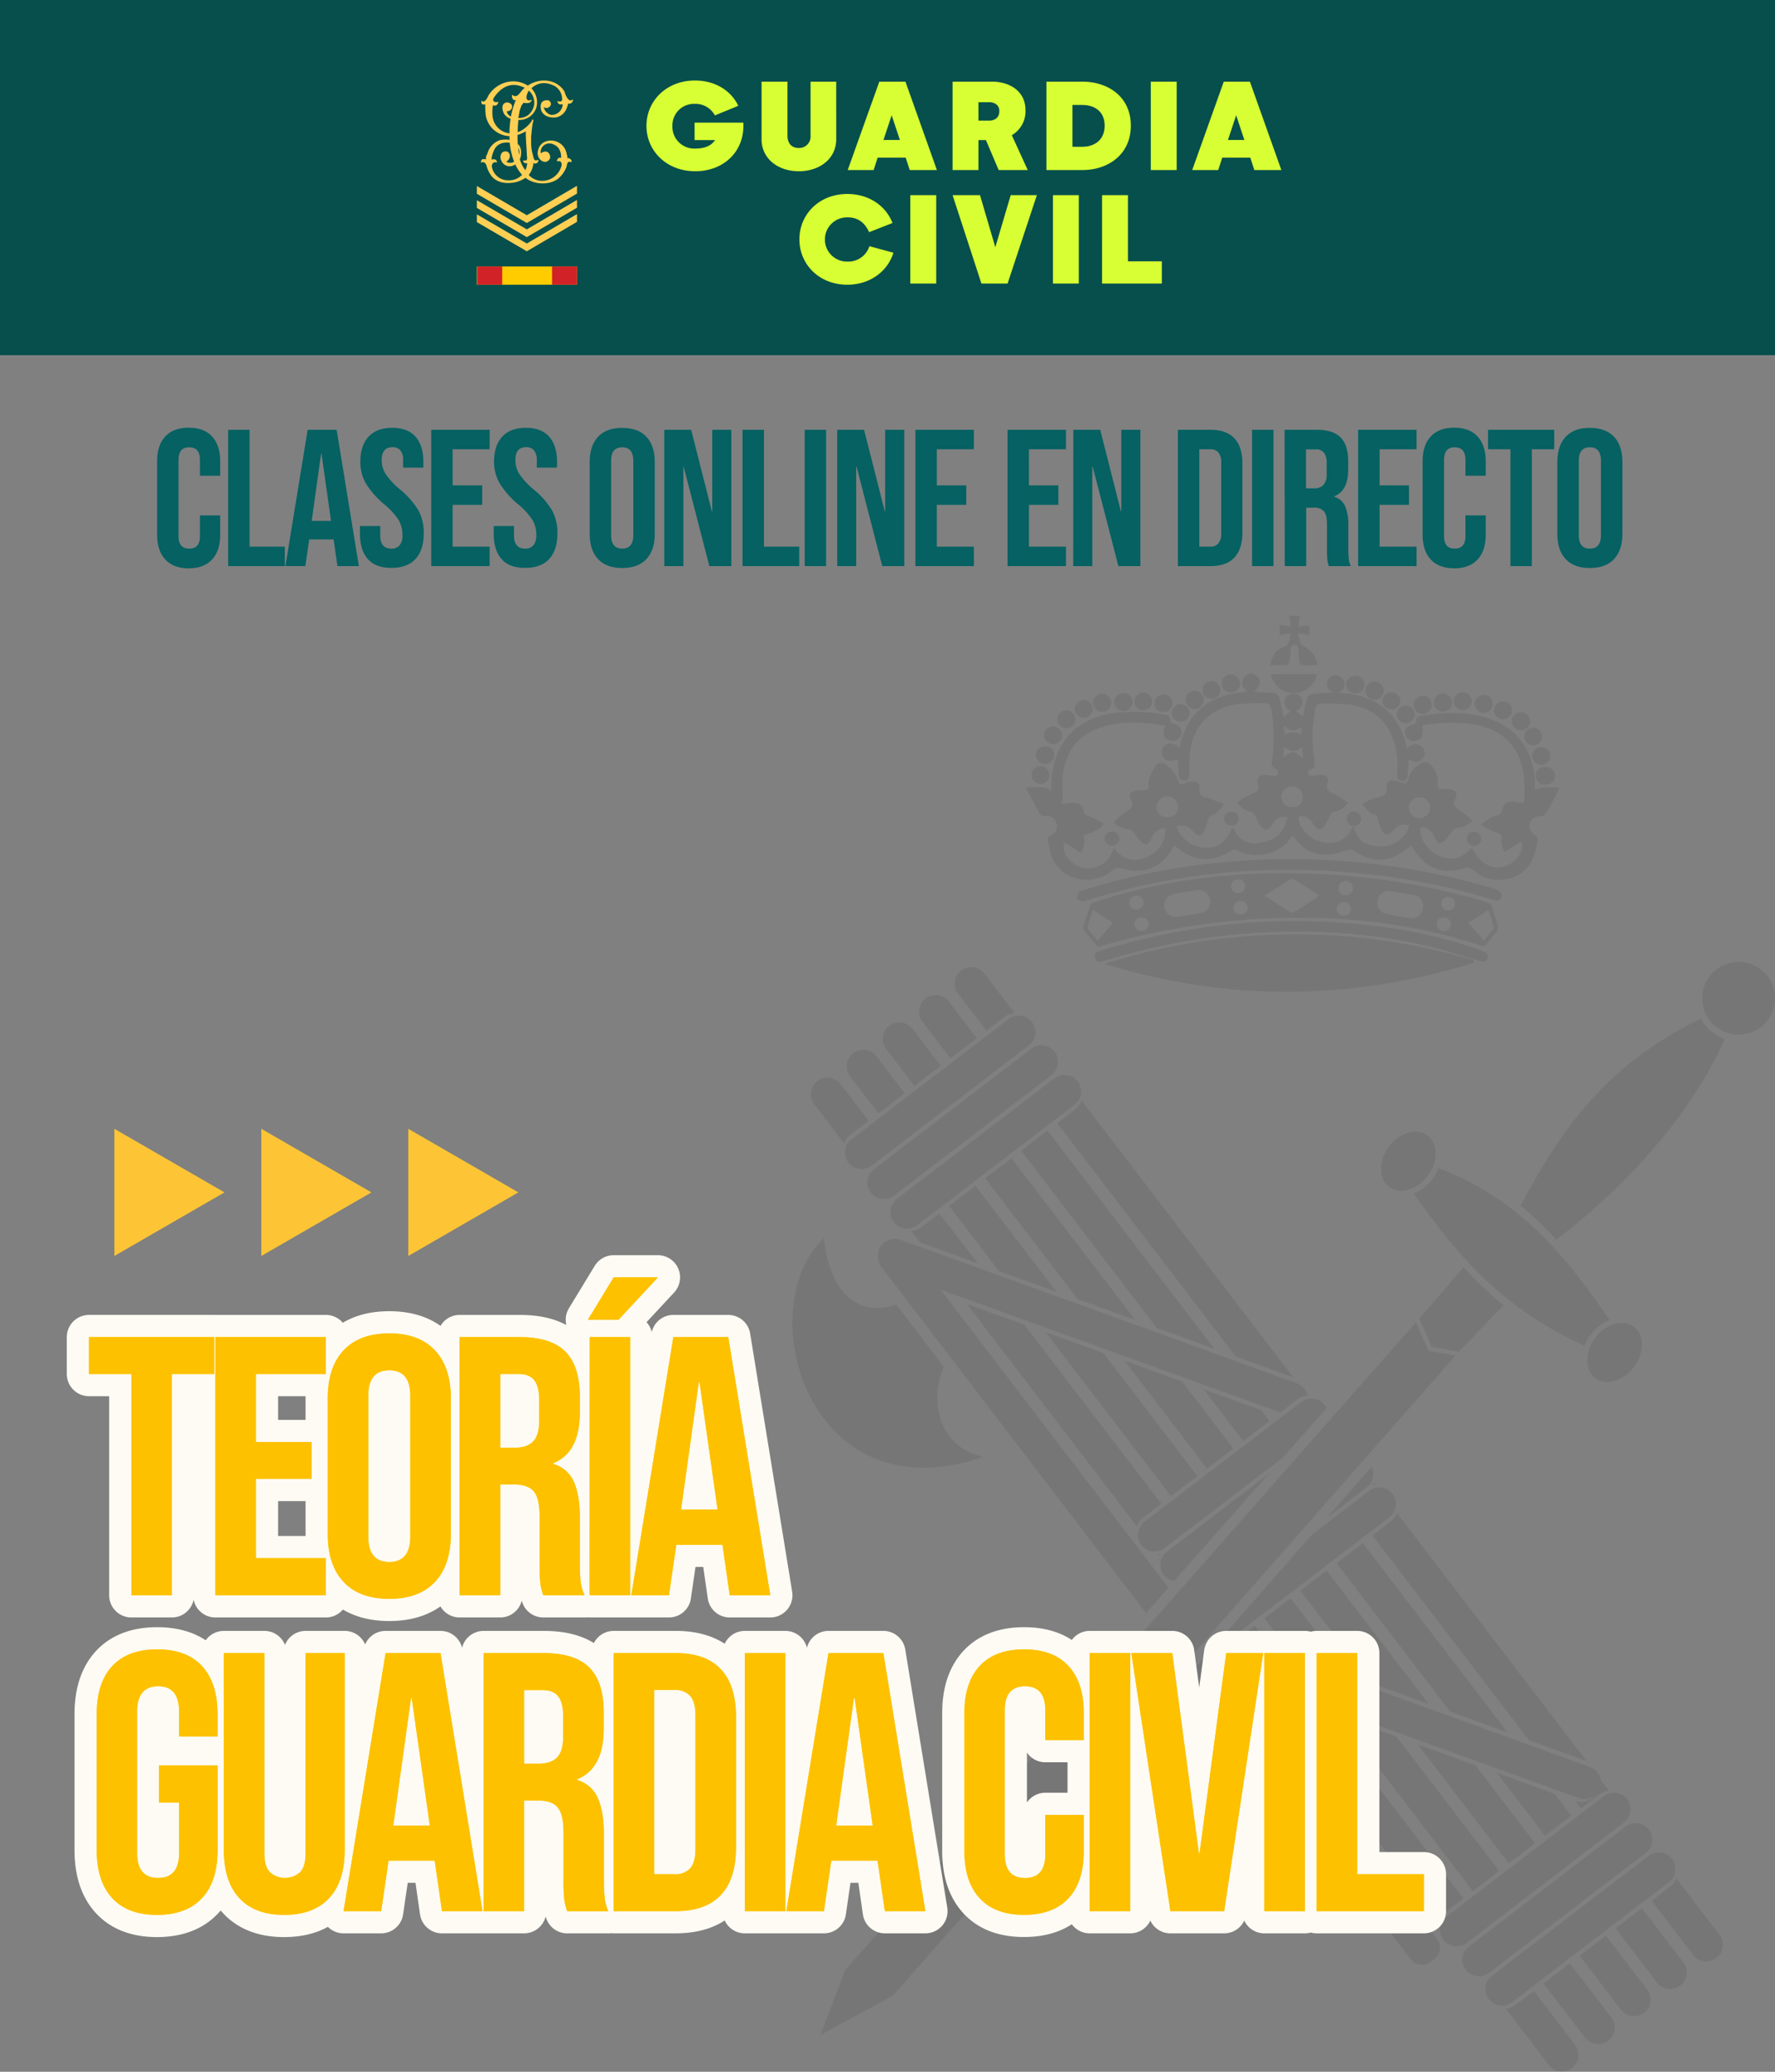
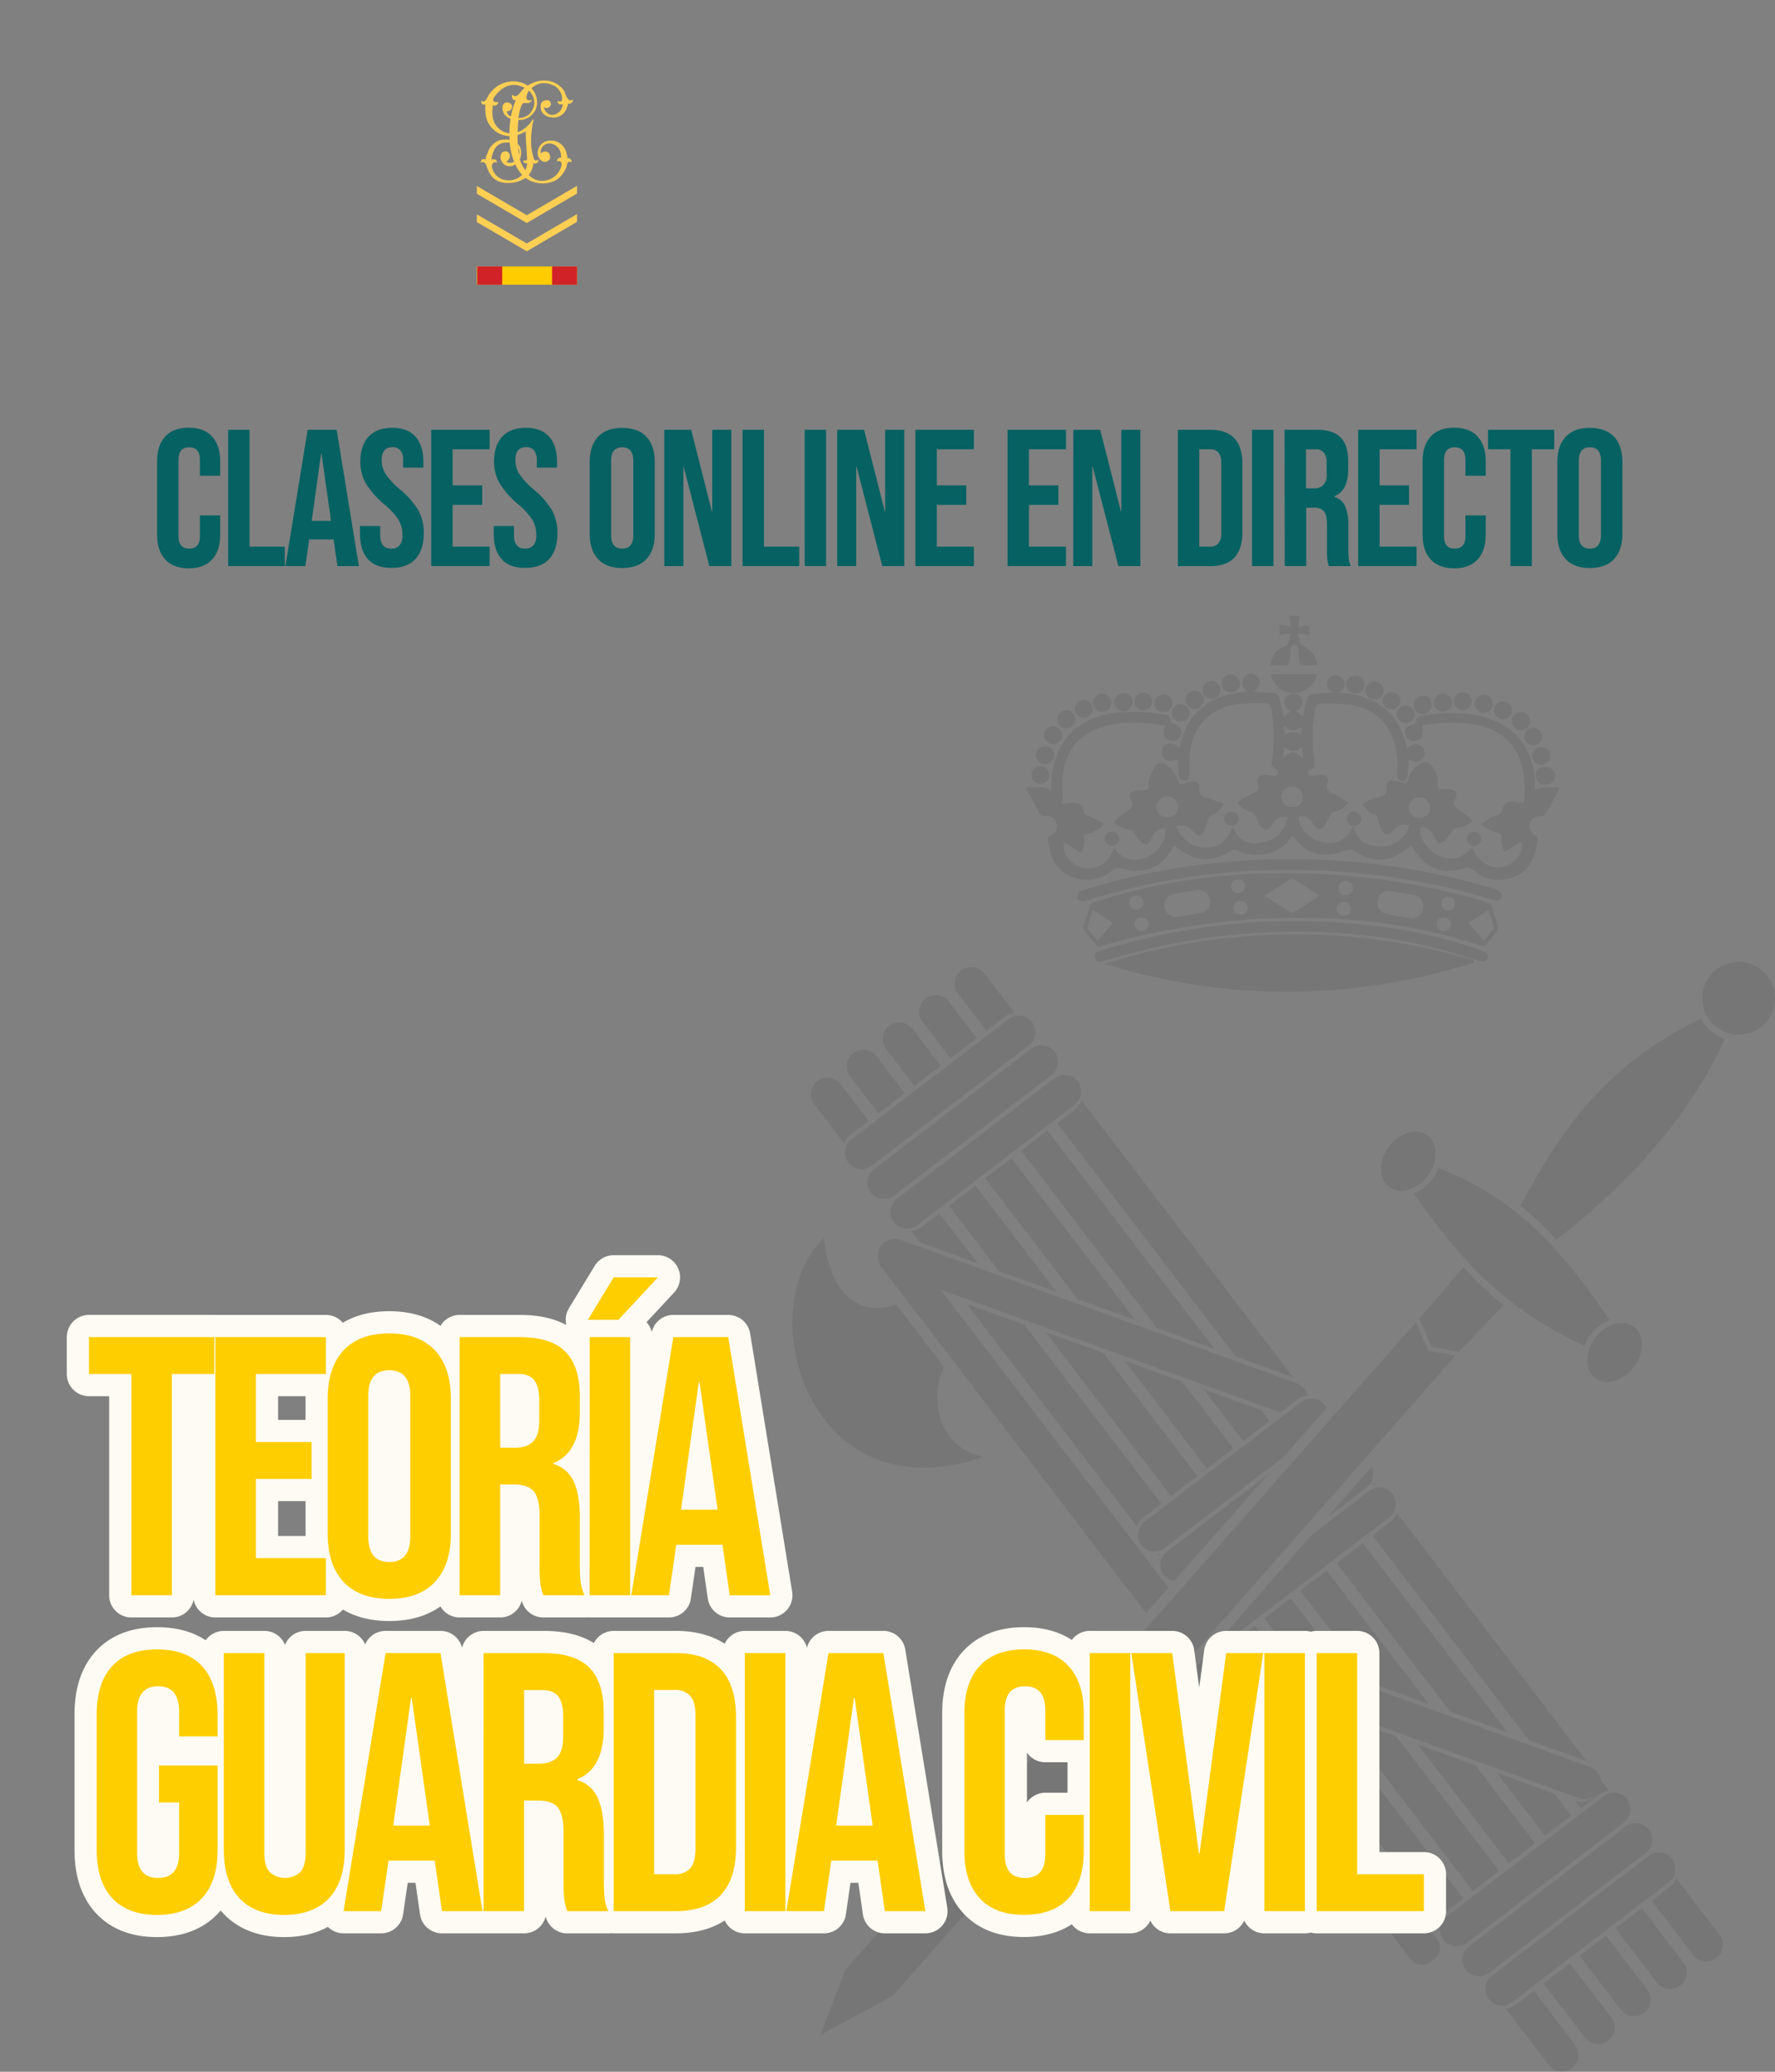
<svg xmlns="http://www.w3.org/2000/svg" id="Capa_1" data-name="Capa 1" viewBox="0 0 600 700">
  <rect x="0" y="0" width="600" height="700" fill="#808080" stroke="none" />
  <defs>
    <style>.cls-1{fill:#232322;opacity:.1}.cls-2{fill:#064f4d}.cls-3{fill:#fdc535}.cls-4{fill:#056162}.cls-5{fill:#d8ff33}.cls-6{fill:#ffcf53}.cls-7{fill:#fc0}.cls-8{fill:#d12227}.cls-9{fill:none;stroke:#fdfbf4;stroke-linecap:round;stroke-linejoin:round;stroke-width:15px}.cls-10{fill:#ffce00}.cls-11{fill:#fdc100}</style>
  </defs>
  <title>gc-clases-teoria-online-directo</title>
  <path d="M552.31 448.28c3.61 2.72 3.61 8.83 0 13.61s-9.46 6.47-13.07 3.7-3.62-8.83 0-13.61 9.45-6.42 13.07-3.7zm-82.77-60.9c-3.61 4.77-3.61 10.89 0 13.61s9.46 1.07 13.07-3.71 3.57-10.88-.05-13.6-9.4-1.08-13.02 3.7zm25.17 40.82l-14.95 17.31 4.19 9.55 9.24 1.65 15-15.7a141.64 141.64 0 0 1-13.48-12.81zm43.05 22.67a14.68 14.68 0 0 1 6.34-4.87c-14.42-21.1-30.34-41-57.87-51.31a15.93 15.93 0 0 1-2.1 3.75 15 15 0 0 1-6.24 4.86c15.57 21.95 30.25 38.86 57.73 51.4a15.8 15.8 0 0 1 2.14-3.83zm-54.92 5.49l-4.2-9.6L285.77 665.6l-8.48 22 24.5-13.25L492 458zm92.58-119.17a12.26 12.26 0 0 0 12.13 12.4h.05a12.29 12.29 0 1 0-12.18-12.45zm-.49 7C540 361 525.4 386.26 514 407.32a130 130 0 0 1 12.1 11.56c21.32-16.29 44.57-40.16 56.93-67.82a14.42 14.42 0 0 1-8.1-6.83zm-96.33-99.52c-.05-2.18.27-2.58 2.41-2.9 6.6-1 13.16-1.38 19.72.23 11.33 2.76 18 11.2 18.11 22.89v2.05c2.64-1.52 5.36-.58 8.26-.89a19.06 19.06 0 0 1-.76 1.87c-1.21 2.32-2.41 4.64-3.75 6.91a2 2 0 0 1-1.52.85c-2.18.14-3.48.94-3.92 2.63s.27 2.9 2.05 4.15a1.54 1.54 0 0 1 .58 1.3 34.57 34.57 0 0 1-1.47 6c-3.08 7.76-13.52 10.08-20.08 4.46a3.18 3.18 0 0 0-3.48-.76c-7.54 2.19-13.3-.26-17.22-7.13a5 5 0 0 0-.45-.63c-.58.45-1.11.85-1.65 1.25-5.93 4.6-11.82 4.69-18 .36a2.5 2.5 0 0 0-1.74-.09c-2 .44-4 1.29-6 1.52-5 .53-9-1.43-11.91-5.45-.22-.31-.53-.58-.85-.94a6 6 0 0 0-.67.72c-3.92 6.16-12.58 7.14-17.93 4.33a1.87 1.87 0 0 0-2.19.09c-6.74 4.1-12.49 3.65-18.65-1.43l-.49-.31a7.85 7.85 0 0 0-.67.93c-3.83 6.52-9.68 8.93-17 6.78a3.26 3.26 0 0 0-3.48.72c-7.05 6.2-19.49 2.76-21-7.27-.09-.58-.31-1.16-.44-1.79-.31-1.29-.67-2.41 1.16-3.12a3.05 3.05 0 0 0 1.51-3.75 3.14 3.14 0 0 0-3.48-2.54c-1.56.22-2.14-.49-2.72-1.7-1.16-2.36-2.41-4.64-3.66-7-.08-.23-.13-.45-.31-1 2.9.31 5.8-.94 8.39 1.21.13-2 .09-3.84.36-5.67 1.56-11.38 8.34-18.38 19.63-20.39 6.2-1.12 12.36-.67 18.56.27 1.65.27 1.92 1.38 1.74 2.81 3 .58 4.24 1.92 3.7 3.88a3.12 3.12 0 0 1-3.87 2.13l-.23-.08c-1.92-.71-2.41-2.45-1.3-5-7.76-1.2-15.48-1.87-23 1.07-7.77 3-11.2 9.19-11.78 17.18-.14 1.83.13 3.75.09 5.58a13.6 13.6 0 0 1-.49 2.54h1.33a26.8 26.8 0 0 1 2.73-.31c2.09 0 3.21.84 3.56 2.94.18 1.16.76 1.34 1.83 1.65a31.51 31.51 0 0 1 5 2.54c-1.74 2.59-4.47 2.9-6.83 3.93.27 2 .45 4-1.07 5.85-1.79-1.21-3.53-2.37-5.35-3.57a4.32 4.32 0 0 0 .22 4.06 8.68 8.68 0 0 0 8.3 4.73 8.89 8.89 0 0 0 7.67-5.76 9.47 9.47 0 0 1 .4-1.07c3.66 4.77 8 4.91 12.76 2.19 3.17-1.83 5.09-5.76 4.55-8.93a4.79 4.79 0 0 0-3.7 1.88 11.16 11.16 0 0 0-.85 1.6c-1.11 2.37-2.18 2.59-4.06.63-.85-.85-1.38-2-2.18-2.86a2.48 2.48 0 0 0-1.48-.89 7.32 7.32 0 0 1-5-2.28c.67-.67 1.25-1.38 2-2a20.39 20.39 0 0 1 2.54-1.92c1.43-.89 2.23-1.7 1.25-3.62s0-3.07 2.1-3.3c1.2-.13 2.72.18 3.48-.44s.13-2.23.49-3.26a18.56 18.56 0 0 1 2.19-4.55 2.32 2.32 0 0 1 3.25-.54 8.56 8.56 0 0 1 4.24 5.31c.36 1.39 1.07 1.7 2.32 1.12a8.16 8.16 0 0 1 1.74-.54c2.41-.58 3.66.31 3.35 2.72-.18 1.65.49 2.1 1.83 2.5 2.09.63 4.15 1.43 6.51 2.28-1.47 1.83-2.45 3.39-4.42 3.92a2.23 2.23 0 0 0-1 1.25 41.42 41.42 0 0 1-1.42 4.11c-.85 1.6-2 1.69-3.26.4s-2.5-2.54-4.51-2.41c-.49 0-.93.18-1.43.22.63 3.44 4.56 6.7 8.48 7.19 5 .62 7.81-1.16 10.35-6.87 2.55 5.44 6.87 6.47 12 4.68 3.62-1.25 5.8-4 6.61-8-1.7-.26-3.08-.09-4.2 1.07-.44.5-.8 1-1.2 1.57-1.38 2-2.59 2-4 0-.72-1.07-1.12-2.37-1.79-3.48-.22-.41-.67-.94-1.07-1-2.05-.17-3.3-1.56-4.86-3 .94-.67 1.69-1.29 2.54-1.78a20.75 20.75 0 0 1 3.08-1.57c1.43-.58 2-1.29 1.56-3-.58-2.28.54-3.35 2.9-3.08.49 0 1 .13 1.52.22 2.1.31 2.1.31 2.32-1.87-2.28-1.12-2.32-1.12-2-3.66a54 54 0 0 0-.27-16.73c-.31-1.65-1-2.37-2.72-2.28-3.43.22-6.91 0-10.21.67-8.39 1.65-13.61 7.54-14.59 16a54.56 54.56 0 0 0-.18 7.23c0 1.16-.27 2-1.52 2.23s-2-.58-2.1-1.83c-.13-1.74-.22-3.48-.31-5.27-2.9.85-4.28.54-5.08-1a3 3 0 0 1 .8-3.71c1.43-1.11 2.85-.89 4.86.81 1.16-5.54 3.44-10.4 7.94-13.88s9.64-4.73 15-5c-.58-.8-1.56-1.56-1.74-2.45a3.83 3.83 0 0 1 .85-2.81 3 3 0 0 1 4.5.36c1.16 1.47.63 3.3-1.47 4.77 2.14.18 4.15.4 6.2.45a2.36 2.36 0 0 1 2.54 2.05c.45 2 .94 4 1.43 6.07.72-.63 1.52-1.25 2.28-1.92-1.83-1.25-2.41-2.37-2-3.84a3 3 0 0 1 3.17-2.1 3 3 0 0 1 2.81 2.32c.36 1.48-.31 2.55-2.14 3.57.72.58 1.47 1.12 2.32 1.79.36-1.61.67-3.13 1.07-4.69.76-2.76.81-2.72 3.66-3 5.18-.54 10.31-.54 15.3 1 8 2.49 12.76 8 14.77 16 .14.49.23 1 .36 1.47 2.23-1.65 3.75-1.78 5.09-.53a2.85 2.85 0 0 1 .35 3.84c-1 1.47-2.63 1.6-4.86.44-.09 1.74-.13 3.53-.27 5.27-.13 1.47-.94 2.23-2.05 2.09s-1.7-1.07-1.56-2.49a25.55 25.55 0 0 0-.89-10.22c-2.19-7.76-7.5-12.05-15.31-13.16a83.38 83.38 0 0 0-9.5-.32c-1.16 0-1.7.54-1.92 1.66a49.43 49.43 0 0 0-.49 16.41l.13 1.07c.27 2.41.09 2.68-2.09 3.4-.09 1.87 0 2 1.87 1.74.67-.09 1.29-.18 2-.23 2.19-.22 3.35.89 2.68 2.95s.22 2.58 1.7 3.25 2.81 1.57 4.19 2.37a5.86 5.86 0 0 1 1 .94c-1.25 1.42-2.54 2.72-4.46 2.85a1.54 1.54 0 0 0-1.47 1.16 18.35 18.35 0 0 1-2 3.7c-1.25 1.61-2.36 1.48-3.48-.17-.94-1.39-1.87-2.77-3.75-3-1.52-.18-1.83.13-1.38 1.65a10.69 10.69 0 0 0 12.94 6.91 7.7 7.7 0 0 0 4.46-3.66c.27-.44.53-.93 1-1.74.85 2.86 2 5.31 4.6 6.16a14.71 14.71 0 0 0 6.06.76c4-.45 7.54-3.7 8.17-7a4.29 4.29 0 0 0-4.24.62c-.54.41-.94.9-1.43 1.34-1.6 1.56-2.76 1.43-3.75-.62a35.1 35.1 0 0 1-1.24-3.88c-.14-.4-.45-1-.76-1.07-2.06-.41-3-2-4.38-3.71.94-.49 1.79-1 2.68-1.38a12 12 0 0 1 2.46-.8c2-.45 3.43-1 3.07-3.62-.22-1.65 1-2.36 2.73-2.05a13.38 13.38 0 0 1 2.32.67c1.16.45 1.87.27 2.23-1.07a8.48 8.48 0 0 1 3.99-5.25 2.78 2.78 0 0 1 4 .72 8.41 8.41 0 0 1 2 5.89c-.14 1.6.53 2.09 2 1.92a12.55 12.55 0 0 1 1.83 0c2.14.18 3.08 1.38 2.1 3.26s-.13 2.63 1.2 3.61c1.61 1.12 3.08 2.5 4.78 3.88-1.87 1.3-3.3 2.32-5.27 2.32a2.3 2.3 0 0 0-1.47.89c-1 1.08-1.69 2.41-2.76 3.4-1.43 1.33-2.5 1.07-3.31-.72s-1.69-3.3-3.79-3.75c-.85-.17-1.2-.09-1.2.9.09 6.15 7.58 11.37 13.25 9.1 1.6-.63 2.94-2 4.37-3 2.19 5.13 6.83 7.72 11.29 6.07 3.88-1.43 6.47-5.36 5.17-8.35l-2.71 1.76c-.89.58-1.74 1.16-2.76 1.83a5.5 5.5 0 0 1-1.12-4.59c.27-1.07-.18-1.39-1.07-1.7-1.47-.53-2.86-1.2-4.28-1.87a11.25 11.25 0 0 1-1.61-1.16c2.19-1.34 3.57-3 5.93-3.13.32 0 .81-.53.9-.89.89-3.3 2-4.06 5.48-3.43a5.83 5.83 0 0 0 1.48.22c.26 0 .8-.4.8-.62a66.86 66.86 0 0 0 0-6.79c-.35-5.39-1.91-10.3-6.06-14.09-3.66-3.35-8.17-4.69-12.94-5.31a54.68 54.68 0 0 0-15.35.62 19 19 0 0 1-.31 3.93c-.18.58-1.16 1.07-1.88 1.29a3 3 0 0 1-3.66-2.32c-.53-1.65.72-2.94 3.53-3.35zm4.82 28.33a3.42 3.42 0 0 0-3.48-3.57 3.58 3.58 0 0 0-3.75 3.52 3.62 3.62 0 0 0 7.23.05zm-88.88 3.12a3.35 3.35 0 0 0 3.66-3.35 3.51 3.51 0 0 0-3.39-3.65h-.22a3.71 3.71 0 0 0-3.66 3.53 3.52 3.52 0 0 0 3.61 3.48zm42.3-3.39a3.31 3.31 0 0 0 3.52-3.48 3.49 3.49 0 0 0-3.57-3.53 3.65 3.65 0 0 0-3.7 3.44 3.6 3.6 0 0 0 3.75 3.58zm3.61-16.42c-.09-1.29-.22-2.45-.31-3.88-2.19 1.87-4.1 1.74-6.07-.18-.13 1.38-.22 2.54-.35 3.79 3.48-2.89 3.92-2.26 6.73.28zM440 245.7c-2.72 1.52-3.44 1.43-6-.45.09 1.08.18 2.06.27 2.95a9.88 9.88 0 0 1 2.9-.85 11.68 11.68 0 0 1 2.86.76zm58.22 78.75a212.83 212.83 0 0 0-124.79 1.2c41.67 12.9 83.3 12.45 124.79-.35zM366 313.61c.89-2.81 1.74-5.4 2.63-7.95.13-.35.76-.62 1.21-.8a197.29 197.29 0 0 1 36.89-8.21 222.12 222.12 0 0 1 36.9-1.43 238.32 238.32 0 0 1 58.89 9.55 2.45 2.45 0 0 1 1.88 1.88c.58 2.09 1.38 4.1 1.92 6.2a2.78 2.78 0 0 1-.36 1.87c-1.07 1.47-2.37 2.77-3.48 4.2a1.64 1.64 0 0 1-2.1.53 178 178 0 0 0-28.38-6.87 212.31 212.31 0 0 0-26.51-2.41 242.43 242.43 0 0 0-64.38 7.05c-3 .76-6 1.65-9.05 2.5a1.2 1.2 0 0 1-1.61-.49c-1.16-1.61-2.5-3-3.75-4.55a4 4 0 0 1-.7-1.07zm61.52-10.93c3.08 2 5.89 3.83 8.75 5.57.31.23 1.07 0 1.47-.22 2.23-1.38 4.42-2.81 6.6-4.24.54-.31 1-.71 1.66-1.16-3-1.92-5.72-3.75-8.48-5.44a1.56 1.56 0 0 0-1.34-.09c-2.82 1.74-5.59 3.57-8.67 5.58zm53.5 3.65a3.69 3.69 0 0 0-3-3.83c-2.68-.54-5.35-1-8-1.43a3.94 3.94 0 0 0-4.42 3.26 3.89 3.89 0 0 0 3.12 4.5c2.64.54 5.27 1 7.9 1.39a3.92 3.92 0 0 0 4.38-3.89zm-87.45-.53a3.9 3.9 0 0 0 4.46 4c2.64-.35 5.27-.84 7.9-1.33A3.83 3.83 0 0 0 409 304a4 4 0 0 0-4.41-3.25c-2.68.35-5.4.84-8 1.42a3.64 3.64 0 0 0-3.03 3.63zm108 12c1.16-1.39 2.18-2.55 3.16-3.75a1 1 0 0 0 .23-.81c-.54-1.87-1.16-3.7-1.83-5.8-2.41 1.57-4.55 3-6.83 4.38 1.84 2.01 3.45 3.88 5.28 5.94zm-130.59 0c1.82-2.1 3.48-4 5.26-6-2.36-1.51-4.51-2.85-6.83-4.33-.67 2.06-1.25 3.84-1.78 5.63a1.42 1.42 0 0 0 .27 1.11c.94 1.05 1.93 2.16 3.1 3.55zm50.77-11.07a2.49 2.49 0 0 0-2.46-2.36 2.29 2.29 0 0 0-2.29 2.23 2.32 2.32 0 0 0 2.37 2.41 2.38 2.38 0 0 0 2.39-2.32zm34.89.4a2.4 2.4 0 0 0-2.46-2.36 2.32 2.32 0 1 0 0 4.64 2.4 2.4 0 0 0 2.47-2.32zm.67-6.78a2.42 2.42 0 1 0-2.59 2.14 2.32 2.32 0 0 0 2.6-2.18zM489.4 303a2.32 2.32 0 1 0 2.41 2.37 2.25 2.25 0 0 0-2.41-2.37zm-105.25 4.24a2.3 2.3 0 1 0-.09-4.59 2.36 2.36 0 0 0-2.41 2.36 2.3 2.3 0 0 0 2.5 2.26zm4.1 4.91a2.17 2.17 0 0 0-2.45-2.15 2.33 2.33 0 0 0-2.37 2.23 2.39 2.39 0 0 0 2.41 2.36 2.3 2.3 0 0 0 2.41-2.41zm102.13 0A2.17 2.17 0 0 0 488 310a2.23 2.23 0 0 0-2.37 2.18 2.34 2.34 0 0 0 2.37 2.41 2.29 2.29 0 0 0 2.38-2.37zm-71.74-15a2.27 2.27 0 0 0-2.5 2.23 2.36 2.36 0 0 0 2.41 2.36 2.26 2.26 0 0 0 2.36-2.23 2.15 2.15 0 0 0-2.27-2.32zm87.71 3.66a22 22 0 0 0-3.43-1.16 241.68 241.68 0 0 0-86.47-8.57 223.09 223.09 0 0 0-49.57 9.5 5.32 5.32 0 0 0-2 .76 3 3 0 0 0-.81 2.14c.14.49 1.16.94 1.83 1.12.45.13 1.07-.22 1.61-.4a225.78 225.78 0 0 1 61.7-10.2 240.54 240.54 0 0 1 33 1.38 217.32 217.32 0 0 1 41.76 8.44 9.56 9.56 0 0 0 1.92.44c1.2.09 1.74-.67 1.83-2.14a5.19 5.19 0 0 0-1.37-1.27zm-82.67 10.79a228 228 0 0 0-46.76 8.16l-4.92 1.48c-1.56.49-2.19 1.33-1.88 2.45s1.3 1.52 2.86 1.07l.89-.27a218.83 218.83 0 0 1 76.13-9.37 182.16 182.16 0 0 1 34 4.88c5.31 1.33 10.58 3.07 15.84 4.68 1.56.49 2.55.27 2.95-.85s-.18-2-1.7-2.54c-.89-.36-1.78-.67-2.72-1-19.5-6.52-39.62-9-61.88-9.15-3.13.1-7.95.15-12.81.46zm19-97.13v-3.17c-1.34.14-2.5.27-3.84.45.23-1.39.4-2.55.58-3.75h-3.52c.14 1.29.27 2.41.4 3.7-1.34-.22-2.5-.44-3.79-.67v3.53l3.79-.54c-.31 2.1-.31 3.88-2.76 4.78s-3.66 3.12-4.15 5.93c2 0 3.75.05 5.49 0 .31 0 .84-.67.89-1.07a39.74 39.74 0 0 0 .58-4.64c.09-.9.49-1.08 1.29-1.08s1.16.32 1.21 1.16c.09 1.52.18 3 .4 4.51 0 .45.53 1.12.85 1.12 1.69.13 3.39 0 5.22 0a8.11 8.11 0 0 0-4.55-6.29c-.41-.22-.94-.49-1.08-.89-.4-1.07-.62-2.23-1-3.57 1.45.18 2.66.31 3.95.49zM438 234.15c3.71-.36 7.05-3.35 7-6.39h-15.39a7.88 7.88 0 0 0 8.39 6.39zm-82.13 11.33a3.07 3.07 0 0 0-3 3.17 3.11 3.11 0 0 0 6.2-.23 3.14 3.14 0 0 0-3.25-2.94zm131.93-11.2a3.11 3.11 0 0 0-3.13 3 3.1 3.1 0 0 0 6.2.09 3.17 3.17 0 0 0-3.12-3.09zM386.47 234a3 3 0 1 0 0 6 3 3 0 1 0 0-6zm-33.2 18.11a3 3 0 0 0-3.12 2.81 3.1 3.1 0 0 0 6.2.22 3 3 0 0 0-3.08-3.06zm10.26-9.15a3.07 3.07 0 0 0-3.16-2.94 3.15 3.15 0 0 0-3 3 3.1 3.1 0 0 0 6.2 0zm154.64 2.9a3 3 0 1 0 .14 6 3 3 0 1 0-.14-6zm-166.55 13a3 3 0 1 0 3.08 3.08 3.15 3.15 0 0 0-3.08-3.12zm166.29-3.57a3.08 3.08 0 0 0 6.15.27 3 3 0 0 0-2.85-3.08H521a2.9 2.9 0 0 0-3.09 2.77zm-16.42-20.44a3 3 0 0 0-3 3 3.09 3.09 0 0 0 3.08 3 3 3 0 0 0 3-3.08 3 3 0 0 0-3.08-2.96zm-33.78-1.38a3.08 3.08 0 1 0-3 2.95 3 3 0 0 0 3-2.99zm-58.31-3.35a3 3 0 1 0 .18 6 3 3 0 1 0-.11-6zm45.11 1a3.07 3.07 0 0 0-3.17-3 3 3 0 1 0 3.17 3zm-85 6.42a3 3 0 0 0 3.17 2.95 3.07 3.07 0 0 0 3-2.95 3.1 3.1 0 0 0-6.2 0zm138.67-.54a3 3 0 0 0-3.17 2.89v.1a3 3 0 0 0 3 3 3 3 0 1 0 .18-6zm-29.94 4.28a3.06 3.06 0 0 0-6.11.09 3 3 0 0 0 3 2.94 3 3 0 0 0 3.11-3.07zM511 243.6a3.09 3.09 0 0 0 3.12 3.08 3 3 0 0 0 3.08-3 3.08 3.08 0 0 0-3.13-3 3 3 0 0 0-3.07 2.92zM419.13 231a3.08 3.08 0 0 0-6.16-.09 2.9 2.9 0 0 0 3.08 3 3 3 0 0 0 3.08-2.91zm-39.4 3.21a3 3 0 0 0-3.08 3 3.08 3.08 0 0 0 3.12 3 3 3 0 0 0 .14-6zm111.63 2.64a3 3 0 0 0 2.94 3 3.09 3.09 0 0 0 3.22-2.9 3 3 0 0 0-3-3 3 3 0 0 0-3.16 2.92zm-125.15 5.71a3.12 3.12 0 0 0 3.21-3 3 3 0 0 0-3-3 3 3 0 1 0-.22 6zm159.46 19.63a3 3 0 0 0-3-3 3 3 0 1 0-.18 5.93 3 3 0 0 0 3.18-2.91zM399 237.89a3 3 0 1 0 3.08 3.08 3.08 3.08 0 0 0-3.08-3.08zm7.95-1.56a3.08 3.08 0 0 0-6.16.27 3.08 3.08 0 0 0 6.16-.27zm-10.58 1.21a3.06 3.06 0 0 0-3.17-2.86 3 3 0 0 0-3 3.12 2.93 2.93 0 0 0 3.12 2.81 3 3 0 0 0 3.05-3.07zm64.87-6.16a3 3 0 0 0-3.07-3 2.95 2.95 0 1 0 0 5.89 2.91 2.91 0 0 0 3.07-2.89zm16.65 6.56a3.06 3.06 0 1 0 3.07-2.86 2.92 2.92 0 0 0-3.07 2.86zm-4.51-1.12a3.06 3.06 0 0 0-6.11 0 3.06 3.06 0 0 0 6.11 0zm-54.7 39.84a2.37 2.37 0 0 0-2.27-2.45h-.18a2.42 2.42 0 0 0-2.5 2.28 2.55 2.55 0 0 0 2.5 2.49 2.43 2.43 0 0 0 2.45-2.32zm79.64 4.34a2.41 2.41 0 1 0 2.36 2.45 2.4 2.4 0 0 0-2.36-2.45zm-122.56-.05a2.43 2.43 0 0 0-2.37 2.41 2.57 2.57 0 0 0 2.64 2.37 2.49 2.49 0 0 0 2.36-2.46 2.53 2.53 0 0 0-2.63-2.37zm79.42-4.33a2.47 2.47 0 0 0 2.54 2.46 2.37 2.37 0 0 0 2.36-2.46 2.45 2.45 0 0 0-4.9 0zm-152 128.48a5.6 5.6 0 1 0 6.83 8.88l53.13-40.65a5.6 5.6 0 1 0-6.82-8.88zm-6.07 17.22a7 7 0 0 0 .54 5.4L387.4 545l7.54-8.57-77-100.7 114.84 41.5 5.71-4.38a6.47 6.47 0 0 1 3.48-1.29 5.49 5.49 0 0 0-3.57-4.19l-134.12-48.5a5.66 5.66 0 0 0-7.18 3.4zm29.67 18.2l57.51 75.18a6.26 6.26 0 0 1 2.14-2.94l6.12-4.69-46.32-60.5-19.45-7zm102.31 39.62l-2.77-3.66-19.45-7.05 13.38 17.49zm-75.63-30l42.39 55.37 8.88-6.78L373 457.16zm-20.43-52L364.34 439l19.45 7-41.89-54.65zm30.47-23.33l-6.11 4.68 60.32 78.84 19.45 7.05-71.56-93.52a5.76 5.76 0 0 1-2.11 2.94zm-52.07 39.84a6.28 6.28 0 0 1-3.39 1.29l3 3.84 19.45 7.05L317.54 410zm9.42-7.18l16.82 22 19.45 7-27.39-35.79zm89.63 48.27L354.08 382l-8.88 6.79 45.8 59.89zm-30.34 4L408 496.2l8.88-6.78-17.25-22.62zm102.8 116l-34.49-45.06-8.88 6.78 23.91 31.23zm-96.19-61.48a5.6 5.6 0 0 0 6.82 8.88l40.2-30.75 14.63-16.59a5.6 5.6 0 0 0-7.4-2.8 5.35 5.35 0 0 0-1.1.66zm122.87 71.11l-48.95-64-8.87 6.78 38.41 50.2zm-53.36-19.27l-20-26.1-8.84 6.78 9.42 12.27zm-36.72-13.29l10.08 3.65-5.49-7.14zM536.29 595l-64.12-83.83a6.29 6.29 0 0 1-2.14 2.94l-6.11 4.69 52.92 69.2zM392 525.73l.27-.67c-.27.05-.49 0-.76.05zm72.95-24l-.49-.62-.27.67a4.09 4.09 0 0 1 .81-.01zm-68.09 32.48L428.81 498l-34.4 26.33a5.61 5.61 0 0 0-1 7.85 5.69 5.69 0 0 0 3.45 2.07zm65.19-31.72a5.56 5.56 0 0 0 1.6-6.91l-15.3 17.44zM321.28 357.58l8.88-6.79-9.46-12.4a5.6 5.6 0 1 0-8.88 6.83zm235.17 268.36a5.6 5.6 0 0 0-6.82-8.88l-53.14 40.65a5.6 5.6 0 1 0 6.83 8.88zm7.68 10a5.6 5.6 0 0 0-6.83-8.88l-53.14 40.65a5.6 5.6 0 0 0 6.83 8.87zm-15.35-20.04A5.6 5.6 0 1 0 542 607l-53.13 40.65a5.6 5.6 0 0 0 6.82 8.88zm-30.29 56.8l-6.12 4.68a6.21 6.21 0 0 1-3.39 1.3l14.64 19.14a5.6 5.6 0 0 0 8.88-6.82zm12.62-59.21l-5.66-7.4L506 599l16.24 21.23zm35.47 21.11a6.29 6.29 0 0 1-2.14 2.94l-6.11 4.69 14 18.29a5.6 5.6 0 0 0 8.88-6.83zM555 644.77l-8.88 6.78 14 18.29A5.6 5.6 0 0 0 569 663zm-36.1-21.95l-20.16-26.37-19.46-7.05 30.74 40.2zm11.74 40.55l-8.88 6.79 14 18.29a5.6 5.6 0 0 0 8.88-6.83zm12.18-9.32l-8.82 6.78 14 18.29a5.6 5.6 0 0 0 8.88-6.82zm-257.45-267.7a6.29 6.29 0 0 1 2.14-2.94l6.11-4.69-9.46-12.4a5.6 5.6 0 1 0-8.88 6.83zM426 570.13l60.41 79a6.34 6.34 0 0 1 2.14-3l6.12-4.68-49.21-64.34zM309.1 366.9l8.88-6.78-9.46-12.4a5.6 5.6 0 1 0-8.88 6.82zm-12.18 9.28l8.88-6.78-9.46-12.4a5.6 5.6 0 1 0-8.88 6.82zm-9.1 8.79a5.6 5.6 0 0 0 6.83 8.88l53.14-40.65a5.6 5.6 0 0 0-6.83-8.88zm45.64-36.72l6.12-4.68a6.21 6.21 0 0 1 3.39-1.3l-10.13-13.2a5.6 5.6 0 1 0-8.88 6.82zm83.66 217.15l116.67 42.16a5.55 5.55 0 0 0 7.14-3.35 7.06 7.06 0 0 1-8.35 4.42l1.83 2.41 6.12-4.69a6.28 6.28 0 0 1 3.39-1.29l-2.63-3.44a6.51 6.51 0 0 1-.41 2.59 5.54 5.54 0 0 0-3.34-7.14l-121-43.81 53.14-40.65a5.6 5.6 0 1 0-6.83-8.88l-19.49 14.9L402.71 565l74.15 96.95a4.76 4.76 0 0 0 6.69.89l1.34-1a4.76 4.76 0 0 0 .89-6.69zM295.5 395a5.6 5.6 0 1 0 6.82 8.88l53.14-40.65a5.6 5.6 0 1 0-6.83-8.88zm211.25 237.14l-34.66-45.33-19.46-7 45.24 59.16zm-174.4-139.87c-15-3.39-18.29-18.56-13.34-30.47q-8-10.51-16.06-21.06c-10.67 3.84-22-1.12-24.5-22.35-24.8 23.55-5.58 94.18 53.9 73.88z" class="cls-1" />
-   <path d="M0 0h600v120H0z" class="cls-2" />
-   <path d="M75.88 402.88l-18.61 10.74-18.6 10.74V381.4l18.6 10.74 18.61 10.74zM125.55 402.88l-18.6 10.74-18.61 10.74V381.4l18.61 10.74 18.6 10.74zM175.22 402.88l-18.6 10.74-18.6 10.74V381.4l18.6 10.74 18.6 10.74z" class="cls-3" />
  <path d="M55.84 189c-1.82-2-2.73-4.76-2.73-8.36v-24.77c0-3.6.91-6.38 2.73-8.36s4.46-3 7.93-3 6.11 1 7.93 3 2.73 4.76 2.73 8.36v4.87h-6.85v-5.33c0-2.85-1.2-4.28-3.62-4.28s-3.62 1.43-3.62 4.28v25.73q0 4.22 3.62 4.22c2.42 0 3.62-1.41 3.62-4.22v-7h6.85v6.52c0 3.6-.91 6.38-2.73 8.36s-4.47 3-7.93 3-6.11-1.02-7.93-3.02zM77.13 145.21h7.24v39.49h11.91v6.58H77.13zM104 145.21h9.8l7.51 46.07h-7.24l-1.32-9.15v.13h-8.22l-1.32 9h-6.73zm7.9 30.8l-3.23-22.77h-.13L105.36 176zM124.38 188.94c-1.8-2-2.7-4.86-2.7-8.59v-2.63h6.85v3.16c0 3 1.25 4.48 3.75 4.48a3.55 3.55 0 002.8-1.09 5.31 5.31 0 00.95-3.52 9.74 9.74 0 00-1.32-5.1 24.06 24.06 0 00-4.87-5.3 29.25 29.25 0 01-6.25-7.14 14.62 14.62 0 01-1.78-7.21c0-3.64.93-6.46 2.77-8.45s4.52-3 8-3 6.09 1 7.86 3 2.67 4.85 2.67 8.58V158h-6.85v-2.37a5.24 5.24 0 00-.92-3.45 3.32 3.32 0 00-2.7-1.09q-3.61 0-3.62 4.41a8.66 8.66 0 001.35 4.67 25.75 25.75 0 004.91 5.27 27.15 27.15 0 016.25 7.17 16 16 0 011.71 7.57c0 3.78-.93 6.67-2.8 8.69s-4.57 3-8.13 3-6.13-.93-7.93-2.93zM145.77 145.21h19.74v6.58H153V164h10v6.58h-10v14.12h12.5v6.58h-19.73zM169.59 188.94c-1.8-2-2.69-4.86-2.69-8.59v-2.63h6.84v3.16c0 3 1.25 4.48 3.75 4.48a3.55 3.55 0 002.8-1.09 5.31 5.31 0 001-3.52 9.83 9.83 0 00-1.31-5.1 24.32 24.32 0 00-4.87-5.3 29.11 29.11 0 01-6.26-7.14A14.62 14.62 0 01167 156q0-5.46 2.76-8.45t8-3q5.2 0 7.87 3t2.66 8.58V158h-6.84v-2.37a5.23 5.23 0 00-.93-3.45 3.31 3.31 0 00-2.69-1.09c-2.42 0-3.62 1.47-3.62 4.41a8.66 8.66 0 001.35 4.67 25.36 25.36 0 004.9 5.27 27 27 0 016.25 7.17 16 16 0 011.71 7.57c0 3.78-.93 6.67-2.79 8.69s-4.58 3-8.13 3-6.11-.93-7.91-2.93zM202.17 188.91q-2.83-3-2.83-8.56v-24.22q0-5.52 2.83-8.55t8.16-3c3.56 0 6.27 1 8.16 3s2.83 4.87 2.83 8.55v24.22q0 5.53-2.83 8.56c-1.89 2-4.6 3-8.16 3s-6.27-.98-8.16-3zm11.91-8.1v-25.14c0-3-1.25-4.54-3.75-4.54s-3.75 1.52-3.75 4.54v25.14q0 4.55 3.75 4.55t3.75-4.55zM224.55 145.21h9.08l7 27.57h.13v-27.57h6.45v46.07h-7.43l-8.69-33.63H231v33.63h-6.45zM251 145.21h7.24v39.49h11.91v6.58H251zM272 145.21h7.24v46.07H272zM283 145.21h9.08l7 27.57h.13v-27.57h6.45v46.07h-7.43l-8.69-33.63h-.13v33.63H283zM309.44 145.21h19.75v6.58h-12.51V164h9.94v6.58h-9.94v14.12h12.51v6.58h-19.75zM340.57 145.21h19.75v6.58h-12.51V164h9.94v6.58h-9.94v14.12h12.51v6.58h-19.75zM362.82 145.21h9.08l7 27.57h.13v-27.57h6.45v46.07h-7.43l-8.69-33.63h-.13v33.63h-6.45zM398.16 145.21h11c3.6 0 6.3 1 8.1 2.9s2.7 4.76 2.7 8.48v23.3q0 5.6-2.7 8.49t-8.1 2.9h-11zm10.92 39.49a3.46 3.46 0 002.73-1.06 5 5 0 001-3.42v-23.95a5 5 0 00-1-3.43 3.48 3.48 0 00-2.73-1.05h-3.68v32.91zM423.23 145.21h7.24v46.07h-7.24zM434.22 145.21H445q5.6 0 8.16 2.6t2.57 8v2.83q0 7.17-4.74 9.08v.13a5.69 5.69 0 013.72 3.22 16.36 16.36 0 011.08 6.52v8.09a30.07 30.07 0 00.14 3.2 7.8 7.8 0 00.65 2.4h-7.37a10.28 10.28 0 01-.52-2.11 30.51 30.51 0 01-.14-3.55v-8.42c0-2.11-.34-3.58-1-4.42a4.32 4.32 0 00-3.52-1.25h-2.5v19.75h-7.24zm9.87 19.79a4.33 4.33 0 003.26-1.12 5.24 5.24 0 001.09-3.75v-3.55a5.87 5.87 0 00-.89-3.62 3.35 3.35 0 00-2.8-1.12h-3.29V165zM459.1 145.21h19.74v6.58h-12.5V164h9.94v6.58h-9.94v14.12h12.5v6.58H459.1zM483.61 189c-1.82-2-2.73-4.76-2.73-8.36v-24.77c0-3.6.91-6.38 2.73-8.36s4.47-3 7.94-3 6.1 1 7.93 3 2.73 4.76 2.73 8.36v4.87h-6.85v-5.33c0-2.85-1.2-4.28-3.62-4.28s-3.62 1.43-3.62 4.28v25.73q0 4.22 3.62 4.22c2.42 0 3.62-1.41 3.62-4.22v-7h6.85v6.52c0 3.6-.91 6.38-2.73 8.36s-4.47 3-7.93 3-6.12-1.02-7.94-3.02zM510.57 151.79H503v-6.58h22.37v6.58h-7.57v39.49h-7.23zM529.26 188.91q-2.84-3-2.83-8.56v-24.22q0-5.52 2.83-8.55t8.16-3q5.33 0 8.16 3c1.88 2 2.83 4.87 2.83 8.55v24.22c0 3.69-.95 6.54-2.83 8.56s-4.61 3-8.16 3-6.28-.98-8.16-3zm11.91-8.1v-25.14c0-3-1.25-4.54-3.75-4.54s-3.75 1.52-3.75 4.54v25.14q0 4.55 3.75 4.55t3.75-4.55z" class="cls-4" />
-   <path d="M227.29 42.53A7.39 7.39 0 00235 50.2c3.29 0 5.47-1 6.71-2.87h-6.92v-5.89h16.48c.52 9.85-6.74 16.42-16.27 16.42-9.69 0-16.48-6.89-16.48-15.33s6.75-15.33 16.4-15.33c6.87 0 12.25 3.47 14.64 8.55L241.64 39a7.37 7.37 0 00-6.71-3.91 7.29 7.29 0 00-7.64 7.44zM282.67 47.05c0 6.5-5.51 10.81-12.64 10.81s-12.6-4.31-12.6-10.81V27.6h8.76v18.24c0 2.5 1.32 4.16 3.8 4.16a3.85 3.85 0 004-4.16V27.6h8.67zM316.7 57.46h-9.18l-1.37-4.19h-9.48l-1.36 4.19h-8.76l10.68-29.86h8.84zm-12.51-10.17l-2.78-8.35-2.77 8.35zM322 27.6h13.41c5.89 0 11.23 3.23 11.23 9.57a9.33 9.33 0 01-4.62 8.51l5.39 11.78h-9.83l-4.31-10.13h-2.52v10.13H322zm8.75 13.16h3.55c2 0 3.5-1 3.5-3.23 0-2-1.5-3-3.5-3h-3.55zM353.72 27.6h12.21c8.54 0 16.32 5 16.32 14.85s-7.78 15-16.32 15h-12.21zm12 22c4.44 0 7.68-2.46 7.68-7.14s-3.24-7-7.68-7h-3.21v14.13zM389 27.6h8.75v29.86H389zM433.14 57.46H424l-1.36-4.19h-9.48l-1.37 4.19H403l10.67-29.86h8.84zm-12.51-10.17l-2.77-8.35-2.78 8.35zM286.41 96.2c-9.53 0-16.19-6.9-16.19-15.33s6.66-15.33 16.19-15.33c7.38 0 13.06 4.07 15.28 9.8l-7.9 3.11c-1.32-2.91-3.5-5-7.21-5a7.47 7.47 0 100 14.93 7.44 7.44 0 007.3-5.2l8.12 2.21c-1.89 6.17-7.78 10.81-15.59 10.81zM307.71 65.94h8.76V95.8h-8.76zM322 65.94h9.27l5.17 17.59 5.21-17.59h8.84l-9.9 29.86h-8.84zM355.92 65.94h8.75V95.8h-8.75zM372.53 65.94h8.75v22.35h11.45v7.51h-20.2z" class="cls-5" />
  <path d="M191.24 37.26a9.74 9.74 0 00.82-2.32c.63.35 1.74-.32 1.61-1.4-1.71 1.69-2.86-2.63-2.86-2.63a7.77 7.77 0 00-5.51-3.59 9.14 9.14 0 00-3.57.15 10.46 10.46 0 00-2.76 1.1l-.57.35a9.32 9.32 0 00-4.23-1.41 9.55 9.55 0 00-4.1.63 10.09 10.09 0 00-5 4.17c-.75 1.76-1.57 2.31-2.08 1.86a2.61 2.61 0 01-.17-.28c-.41 1.56.58 1.55 1.23 1.31a2.69 2.69 0 000 .85 19.88 19.88 0 00.16 3 8.46 8.46 0 008.01 6.95c0 .42 0 .84.06 1.27a8.79 8.79 0 00-3.44.12 6.67 6.67 0 00-4.13 4.68 2.19 2.19 0 00-.41 1.76c-.9-.05-1.67-.4-1.75 1.15.87-.49 1.46 0 1.83.73a10.08 10.08 0 002 4.05c2.11 2.25 5.23 2.34 7.89 1.81a10.46 10.46 0 002.73-1.09c.23-.13.44-.27.64-.41a9.86 9.86 0 00.84.6c3.85 2.21 8.59 1.37 10.64-.71a9.45 9.45 0 002.41-3.72c.25-1.56.61-1.81 1.64-1.44.3-.49-.53-1.58-1.4-1.34a2.71 2.71 0 00-.21-1.37 5.37 5.37 0 00-6.68-4.43 4.07 4.07 0 00-3 3.12c-.86 2.91 2.44 5.37 4 2.88.47-1.6-1-3.44-3.07-1.84a2.77 2.77 0 01.79-2.49 3 3 0 013.07-.71c2.38.8 3.06 2.71 3 4.74a1 1 0 00-1.33 1.2c1.17-.51 1.66.52 1.48 1.35a6.82 6.82 0 01-6.29 5.2 6.14 6.14 0 01-4.8-2 7.15 7.15 0 001.56-4A1.14 1.14 0 00182 54a2.3 2.3 0 01-1.12.16c-.51-.24-.55-1.22-.91-2.38a12.34 12.34 0 01-.29-1.47 16.08 16.08 0 01-.14-1.61v-1.67c0-.56 0-1.12.08-1.67s.09-1.07.15-1.58.12-1 .19-1.42.14-.84.22-1.19c.43-.8-.32-1.1-.36-.44a8.33 8.33 0 01-.87 1.16 12.2 12.2 0 01-1.29 1.23 9.69 9.69 0 01-1.28.9 8 8 0 01-1.26.6h-.13a36.53 36.53 0 01.26-4.1 6.49 6.49 0 001.85-.19 5.9 5.9 0 004.43-6.19 6.81 6.81 0 00-1.9-4.31c3.42-3.17 7-1.09 7.68-.88a5.19 5.19 0 012.69 4.27c.11 1-.33 1.32-1.63.9.35 1.54 1.23 1.08 1.89 1.13a1.8 1.8 0 00-.11.52 3.75 3.75 0 01-3.77 3.06 3.32 3.32 0 01-2.58-2.69c1.44 1.24 3.66-1.12 1.57-2.26-2.09-.14-3 .87-2.46 3.38.85 2.12 3.17 2.63 5.05 2.4a4.76 4.76 0 003.28-2.4zm-19.68 7.67a6.79 6.79 0 01-1-.29 6.52 6.52 0 01-4.08-5.49 14.09 14.09 0 01.12-3.48l-.11-.15c1.3.55 1.82-.34 2-1.12-1 .32-2.3 0-1.56-1.38 4.19-6.15 8.72-4 9.45-3.79a10.15 10.15 0 011 .45l-.11.09c-1.6 1.23-2.27 3.76-4.18 2.23-.19 1.53.63 2 1.29 1.83a23.86 23.86 0 00-1.66 5.54 2.32 2.32 0 01-1.41-1.76c1.86.06 2.76-2.52.29-3-2.09 0-2.1 2.17-1.2 3.87a4.34 4.34 0 002.2 1.65 32.34 32.34 0 00-.39 5c-.21-.13-.44-.13-.65-.2zm4-7.09a23.25 23.25 0 01.75-2.27 5.59 5.59 0 00.62-.83c1.64.22 2.48.13 2.89-1.09-1.25.73-2.78.08-1.19-2.83l.14-.18a5.43 5.43 0 011.79 4.81 5.88 5.88 0 01-2 3.41 5.39 5.39 0 01-3.38 1c.17-.65.29-1.35.42-2.02zm1.25 16.4a1 1 0 001.38.86 1.13 1.13 0 000 .26 7.7 7.7 0 01-.59 2.15 10.18 10.18 0 01-1.65-3 3.11 3.11 0 01-.23-.73A2.8 2.8 0 00176 53a6.66 6.66 0 00.17-1.6 4.69 4.69 0 00-.24-1.34 3.56 3.56 0 00-.82-1.4 8 8 0 00.09 1.34 3 3 0 01.35 1 3 3 0 01-.07 1.3c-.14-.88-.28-2-.4-3.13s-.15-2.39-.16-3.56a12.59 12.59 0 002.8-1.25c0 3.14.31 5.77.39 8.32.31 1.97-.44 1.45-1.26 1.56zm-8.76.68c-.35-1.51-1.27-1-1.92-1.05a8.89 8.89 0 01.76-2.83c.85-2.32 3.05-3.16 5.42-2.82a24.08 24.08 0 001.47 6.42 2.44 2.44 0 01-2.64 0c2.39-1.56.88-4.47-1.32-3.18a2.38 2.38 0 00-.38 2.75 3.05 3.05 0 004.73 1.32 13.82 13.82 0 002.31 3.53 6 6 0 01-4.63 1.86 5.53 5.53 0 01-5.59-4.62c-.06-.95.53-1.79 1.83-1.38zM178.08 75.34l16.96-9.94v-2.47l-.07-.11-16.89 9.9-16.89-9.87v2.62l16.89 9.87z" class="cls-6" />
-   <path d="M194.97 67.6l-16.89 9.9-16.89-9.86v2.61l16.89 9.87 16.96-9.94v-2.47l-.07-.11z" class="cls-6" />
  <path d="M194.97 72.38l-16.89 9.9-16.89-9.86v2.62l16.89 9.86 16.96-9.94V72.5l-.07-.12z" class="cls-6" />
  <path d="M175.03 76.19h6.17v33.85h-6.17z" class="cls-7" transform="rotate(90 178.115 93.115)" />
  <path d="M187.74 88.9h6.17v8.43h-6.17z" class="cls-8" transform="rotate(90 190.825 93.115)" />
  <path d="M162.46 88.9h6.17v8.43h-6.17z" class="cls-8" transform="rotate(90 165.545 93.115)" />
  <path d="M44.4 464.24H30.08v-12.46h42.34v12.46H58.1V539H44.4zM72.8 451.78h37.36v12.46H86.5v23h18.81v12.45H86.5v26.78h23.66V539H72.8zM116.14 534.48q-5.36-5.72-5.35-16.19v-45.83q0-10.47 5.35-16.2t15.45-5.73q10.08 0 15.44 5.73t5.36 16.2v45.83q0 10.47-5.36 16.19t-15.44 5.73q-10.09 0-15.45-5.73zm22.54-15.32v-47.58q0-8.58-7.09-8.59t-7.1 8.59v47.58q0 8.6 7.1 8.6t7.09-8.6zM155.37 451.78h20.31q10.57 0 15.44 4.92t4.88 15.13v5.36q0 13.57-9 17.19v.25a10.69 10.69 0 017 6.1q2.05 4.61 2 12.33v15.32a57.49 57.49 0 00.25 6 15.15 15.15 0 001.35 4.62h-13.95a20.07 20.07 0 01-1-4 58.84 58.84 0 01-.25-6.72v-16q0-6-1.93-8.34t-6.66-2.37h-4.73V539h-13.71zm18.69 37.37q4.11 0 6.16-2.12t2.06-7.1v-6.73q0-4.72-1.68-6.85t-5.3-2.11h-6.22v24.91zM207.44 431.6h14.94l-13.32 14.33h-10.34zm-8.1 20.18H213V539h-13.7zM227.61 451.78h18.56l14.2 87.22h-13.7l-2.49-17.32v.25h-15.57L226.12 539h-12.71zm14.95 58.29l-6.1-43.07h-.25l-6 43.09zM37.92 641.3q-5.22-5.65-5.23-16.25v-45.84q0-10.58 5.23-16.25t15.2-5.67q10 0 15.19 5.67t5.24 16.25v7.48h-13v-8.35q0-8.6-7.1-8.59t-7.1 8.59v47.71q0 8.48 7.1 8.47t7.1-8.47V609h-6.81v-12.47h19.81v28.52q0 10.59-5.24 16.25T53.12 647q-9.97 0-15.2-5.7zM80.89 641.3q-5.22-5.65-5.23-16.25v-66.51h13.7v67.51c0 3 .6 5.15 1.81 6.47a7.68 7.68 0 0010.34 0c1.2-1.32 1.8-3.49 1.8-6.47v-67.51h13.2v66.51q0 10.59-5.23 16.25T96.09 647q-9.97 0-15.2-5.7zM130.34 558.54h18.56l14.2 87.19h-13.7l-2.49-17.32v.25h-15.57l-2.5 17.07h-12.7zm14.95 58.29l-6.11-43.1h-.25l-6 43.1zM163.47 558.54h20.3q10.59 0 15.45 4.92t4.85 15.13V584q0 13.57-9 17.19v.24a10.71 10.71 0 017 6.11q2.06 4.6 2.06 12.33v15.32a57.49 57.49 0 00.25 6 15.13 15.13 0 001.24 4.55h-13.88a19.5 19.5 0 01-1-4 59.05 59.05 0 01-.25-6.73v-15.94c0-4-.65-6.77-1.93-8.34s-3.51-2.37-6.67-2.37h-4.73v37.37h-13.7zm18.68 37.36q4.11 0 6.17-2.11t2.05-7.1V580q0-4.73-1.68-6.85c-1.12-1.41-2.89-2.12-5.29-2.12h-6.23v24.87zM207.44 558.54h20.92q10.21 0 15.32 5.48t5.11 16.07v44.09q0 10.59-5.11 16.07t-15.32 5.48h-20.92zm20.67 74.73a6.61 6.61 0 005.17-2c1.2-1.33 1.81-3.49 1.81-6.48v-45.33c0-3-.61-5.14-1.81-6.47a6.62 6.62 0 00-5.17-2h-7v62.28zM251.77 558.54h13.71v87.19h-13.71zM280.05 558.54h18.55l14.2 87.19h-13.7l-2.49-17.32v.25H281l-2.49 17.07h-12.7zM295 616.83l-6.1-43.1h-.25l-6 43.1zM331.17 641.37q-5.17-5.61-5.17-15.82v-46.83q0-10.22 5.17-15.82t15-5.61q9.84 0 15 5.61t5.17 15.82v9.21h-13v-10.08q0-8.1-6.85-8.1t-6.85 8.1v48.69q0 8 6.85 8t6.85-8v-13.32h13v12.33q0 10.22-5.17 15.82t-15 5.6q-9.83.03-15-5.6zM368.35 558.54h13.7v87.19h-13.7zM382.42 558.54h13.83l9 67.63h.24l9-67.63H427l-13.2 87.19h-18.17zM427.38 558.54h13.71v87.19h-13.71zM445.07 558.54h13.7v74.73h22.54v12.46h-36.24z" class="cls-9" />
  <path d="M44.4 464.24H30.08v-12.46h42.34v12.46H58.1V539H44.4zM72.8 451.78h37.36v12.46H86.5v23h18.81v12.45H86.5v26.78h23.66V539H72.8zM116.14 534.48q-5.36-5.72-5.35-16.19v-45.83q0-10.47 5.35-16.2t15.45-5.73q10.08 0 15.44 5.73t5.36 16.2v45.83q0 10.47-5.36 16.19t-15.44 5.73q-10.09 0-15.45-5.73zm22.54-15.32v-47.58q0-8.58-7.09-8.59t-7.1 8.59v47.58q0 8.6 7.1 8.6t7.09-8.6zM155.37 451.78h20.31q10.57 0 15.44 4.92t4.88 15.13v5.36q0 13.57-9 17.19v.25a10.69 10.69 0 017 6.1q2.05 4.61 2 12.33v15.32a57.49 57.49 0 00.25 6 15.15 15.15 0 001.35 4.62h-13.95a20.07 20.07 0 01-1-4 58.84 58.84 0 01-.25-6.72v-16q0-6-1.93-8.34t-6.66-2.37h-4.73V539h-13.71zm18.69 37.37q4.11 0 6.16-2.12t2.06-7.1v-6.73q0-4.72-1.68-6.85t-5.3-2.11h-6.22v24.91zM207.44 431.6h14.94l-13.32 14.33h-10.34zm-8.1 20.18H213V539h-13.7zM227.61 451.78h18.56l14.2 87.22h-13.7l-2.49-17.32v.25h-15.57L226.12 539h-12.71zm14.95 58.29l-6.1-43.07h-.25l-6 43.09zM37.92 641.3q-5.22-5.65-5.23-16.25v-45.84q0-10.58 5.23-16.25t15.2-5.67q10 0 15.19 5.67t5.24 16.25v7.48h-13v-8.35q0-8.6-7.1-8.59t-7.1 8.59v47.71q0 8.48 7.1 8.47t7.1-8.47V609h-6.81v-12.47h19.81v28.52q0 10.59-5.24 16.25T53.12 647q-9.97 0-15.2-5.7zM80.89 641.3q-5.22-5.65-5.23-16.25v-66.51h13.7v67.51c0 3 .6 5.15 1.81 6.47a7.68 7.68 0 0010.34 0c1.2-1.32 1.8-3.49 1.8-6.47v-67.51h13.2v66.51q0 10.59-5.23 16.25T96.09 647q-9.97 0-15.2-5.7zM130.34 558.54h18.56l14.2 87.19h-13.7l-2.49-17.32v.25h-15.57l-2.5 17.07h-12.7zm14.95 58.29l-6.11-43.1h-.25l-6 43.1zM163.47 558.54h20.3q10.59 0 15.45 4.92t4.85 15.13V584q0 13.57-9 17.19v.24a10.71 10.71 0 017 6.11q2.06 4.6 2.06 12.33v15.32a57.49 57.49 0 00.25 6 15.13 15.13 0 001.24 4.55h-13.88a19.5 19.5 0 01-1-4 59.05 59.05 0 01-.25-6.73v-15.94c0-4-.65-6.77-1.93-8.34s-3.51-2.37-6.67-2.37h-4.73v37.37h-13.7zm18.68 37.36q4.11 0 6.17-2.11t2.05-7.1V580q0-4.73-1.68-6.85c-1.12-1.41-2.89-2.12-5.29-2.12h-6.23v24.87zM207.44 558.54h20.92q10.21 0 15.32 5.48t5.11 16.07v44.09q0 10.59-5.11 16.07t-15.32 5.48h-20.92zm20.67 74.73a6.61 6.61 0 005.17-2c1.2-1.33 1.81-3.49 1.81-6.48v-45.33c0-3-.61-5.14-1.81-6.47a6.62 6.62 0 00-5.17-2h-7v62.28zM251.77 558.54h13.71v87.19h-13.71zM280.05 558.54h18.55l14.2 87.19h-13.7l-2.49-17.32v.25H281l-2.49 17.07h-12.7zM295 616.83l-6.1-43.1h-.25l-6 43.1zM331.17 641.37q-5.17-5.61-5.17-15.82v-46.83q0-10.22 5.17-15.82t15-5.61q9.84 0 15 5.61t5.17 15.82v9.21h-13v-10.08q0-8.1-6.85-8.1t-6.85 8.1v48.69q0 8 6.85 8t6.85-8v-13.32h13v12.33q0 10.22-5.17 15.82t-15 5.6q-9.83.03-15-5.6zM368.35 558.54h13.7v87.19h-13.7zM382.42 558.54h13.83l9 67.63h.24l9-67.63H427l-13.2 87.19h-18.17zM427.38 558.54h13.71v87.19h-13.71zM445.07 558.54h13.7v74.73h22.54v12.46h-36.24z" class="cls-10" />
-   <path d="M44.4 464.24H30.08v-12.46h42.34v12.46H58.1V539H44.4zM72.8 451.78h37.36v12.46H86.5v23h18.81v12.45H86.5v26.78h23.66V539H72.8zM116.14 534.48q-5.36-5.72-5.35-16.19v-45.83q0-10.47 5.35-16.2t15.45-5.73q10.08 0 15.44 5.73t5.36 16.2v45.83q0 10.47-5.36 16.19t-15.44 5.73q-10.09 0-15.45-5.73zm22.54-15.32v-47.58q0-8.58-7.09-8.59t-7.1 8.59v47.58q0 8.6 7.1 8.6t7.09-8.6zM155.37 451.78h20.31q10.57 0 15.44 4.92t4.88 15.13v5.36q0 13.57-9 17.19v.25a10.69 10.69 0 017 6.1q2.05 4.61 2 12.33v15.32a57.49 57.49 0 00.25 6 15.15 15.15 0 001.35 4.62h-13.95a20.07 20.07 0 01-1-4 58.84 58.84 0 01-.25-6.72v-16q0-6-1.93-8.34t-6.66-2.37h-4.73V539h-13.71zm18.69 37.37q4.11 0 6.16-2.12t2.06-7.1v-6.73q0-4.72-1.68-6.85t-5.3-2.11h-6.22v24.91zM207.44 431.6h14.94l-13.32 14.33h-10.34zm-8.1 20.18H213V539h-13.7zM227.61 451.78h18.56l14.2 87.22h-13.7l-2.49-17.32v.25h-15.57L226.12 539h-12.71zm14.95 58.29l-6.1-43.07h-.25l-6 43.09zM37.92 641.3q-5.22-5.65-5.23-16.25v-45.84q0-10.58 5.23-16.25t15.2-5.67q10 0 15.19 5.67t5.24 16.25v7.48h-13v-8.35q0-8.6-7.1-8.59t-7.1 8.59v47.71q0 8.48 7.1 8.47t7.1-8.47V609h-6.81v-12.47h19.81v28.52q0 10.59-5.24 16.25T53.12 647q-9.97 0-15.2-5.7zM80.89 641.3q-5.22-5.65-5.23-16.25v-66.51h13.7v67.51c0 3 .6 5.15 1.81 6.47a7.68 7.68 0 0010.34 0c1.2-1.32 1.8-3.49 1.8-6.47v-67.51h13.2v66.51q0 10.59-5.23 16.25T96.09 647q-9.97 0-15.2-5.7zM130.34 558.54h18.56l14.2 87.19h-13.7l-2.49-17.32v.25h-15.57l-2.5 17.07h-12.7zm14.95 58.29l-6.11-43.1h-.25l-6 43.1zM163.47 558.54h20.3q10.59 0 15.45 4.92t4.85 15.13V584q0 13.57-9 17.19v.24a10.71 10.71 0 017 6.11q2.06 4.6 2.06 12.33v15.32a57.49 57.49 0 00.25 6 15.13 15.13 0 001.24 4.55h-13.88a19.5 19.5 0 01-1-4 59.05 59.05 0 01-.25-6.73v-15.94c0-4-.65-6.77-1.93-8.34s-3.51-2.37-6.67-2.37h-4.73v37.37h-13.7zm18.68 37.36q4.11 0 6.17-2.11t2.05-7.1V580q0-4.73-1.68-6.85c-1.12-1.41-2.89-2.12-5.29-2.12h-6.23v24.87zM207.44 558.54h20.92q10.21 0 15.32 5.48t5.11 16.07v44.09q0 10.59-5.11 16.07t-15.32 5.48h-20.92zm20.67 74.73a6.61 6.61 0 005.17-2c1.2-1.33 1.81-3.49 1.81-6.48v-45.33c0-3-.61-5.14-1.81-6.47a6.62 6.62 0 00-5.17-2h-7v62.28zM251.77 558.54h13.71v87.19h-13.71zM280.05 558.54h18.55l14.2 87.19h-13.7l-2.49-17.32v.25H281l-2.49 17.07h-12.7zM295 616.83l-6.1-43.1h-.25l-6 43.1zM331.17 641.37q-5.17-5.61-5.17-15.82v-46.83q0-10.22 5.17-15.82t15-5.61q9.84 0 15 5.61t5.17 15.82v9.21h-13v-10.08q0-8.1-6.85-8.1t-6.85 8.1v48.69q0 8 6.85 8t6.85-8v-13.32h13v12.33q0 10.22-5.17 15.82t-15 5.6q-9.83.03-15-5.6zM368.35 558.54h13.7v87.19h-13.7zM382.42 558.54h13.83l9 67.63h.24l9-67.63H427l-13.2 87.19h-18.17zM427.38 558.54h13.71v87.19h-13.71zM445.07 558.54h13.7v74.73h22.54v12.46h-36.24z" class="cls-11" />
</svg>